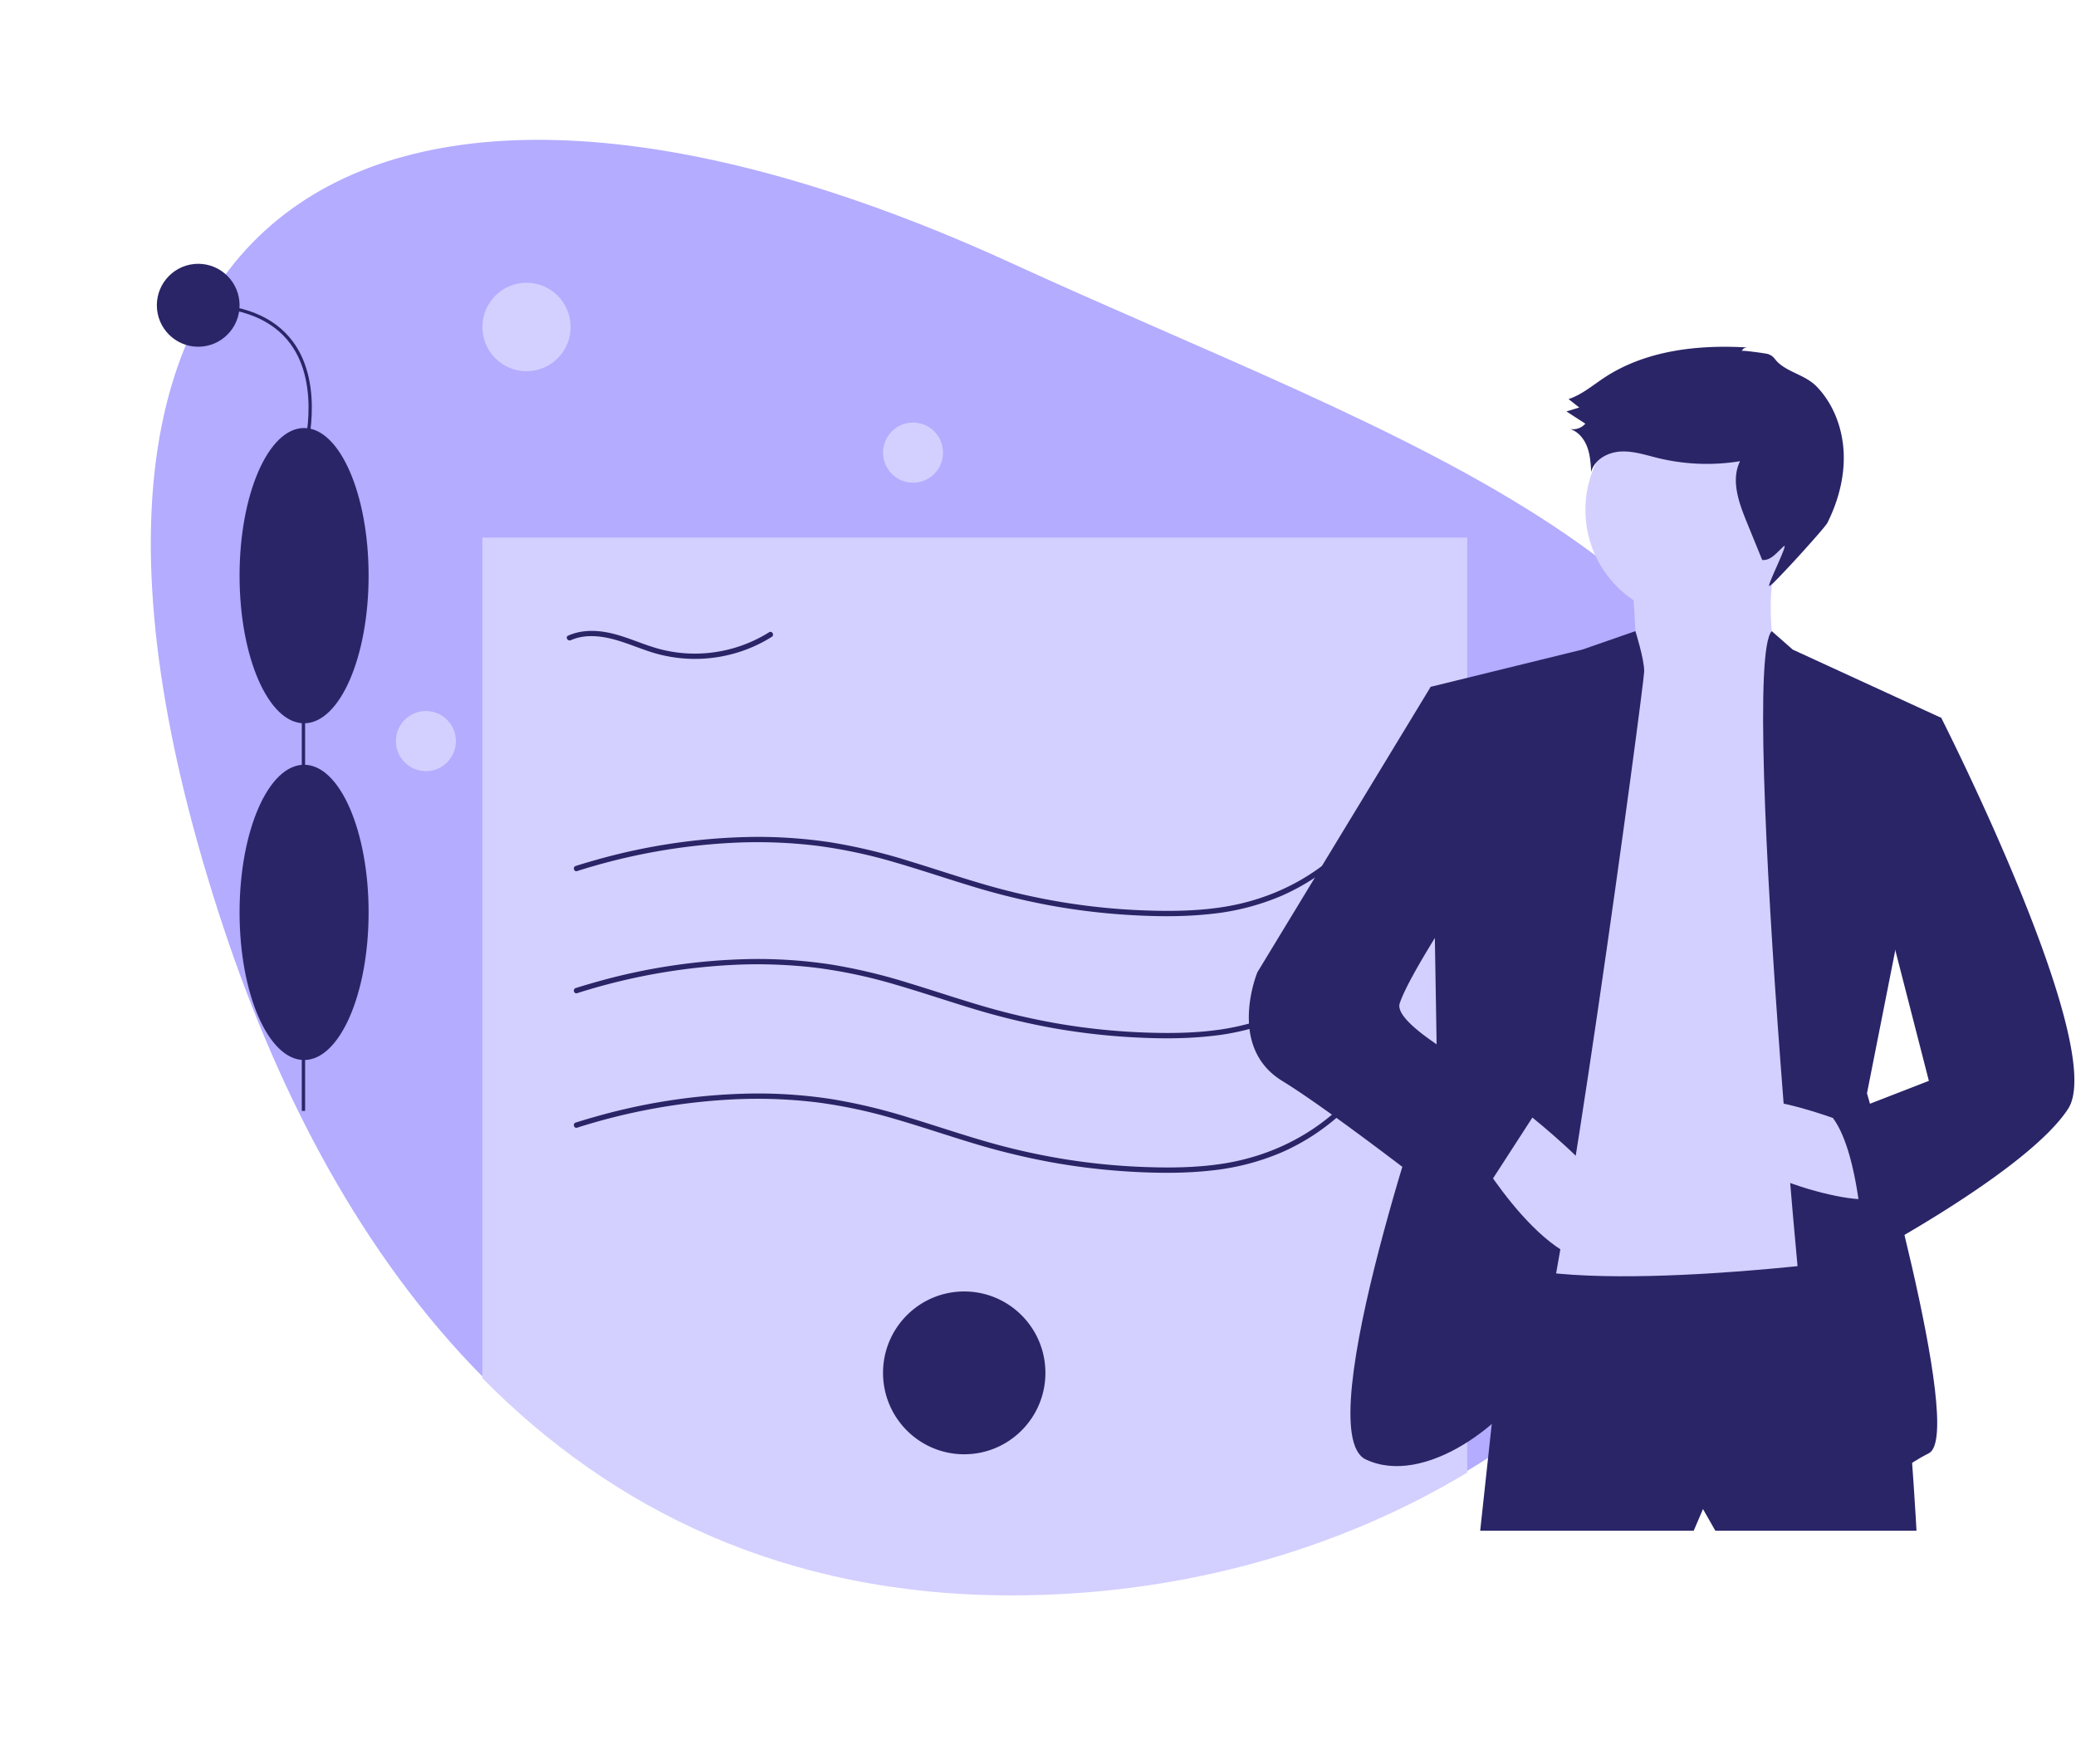
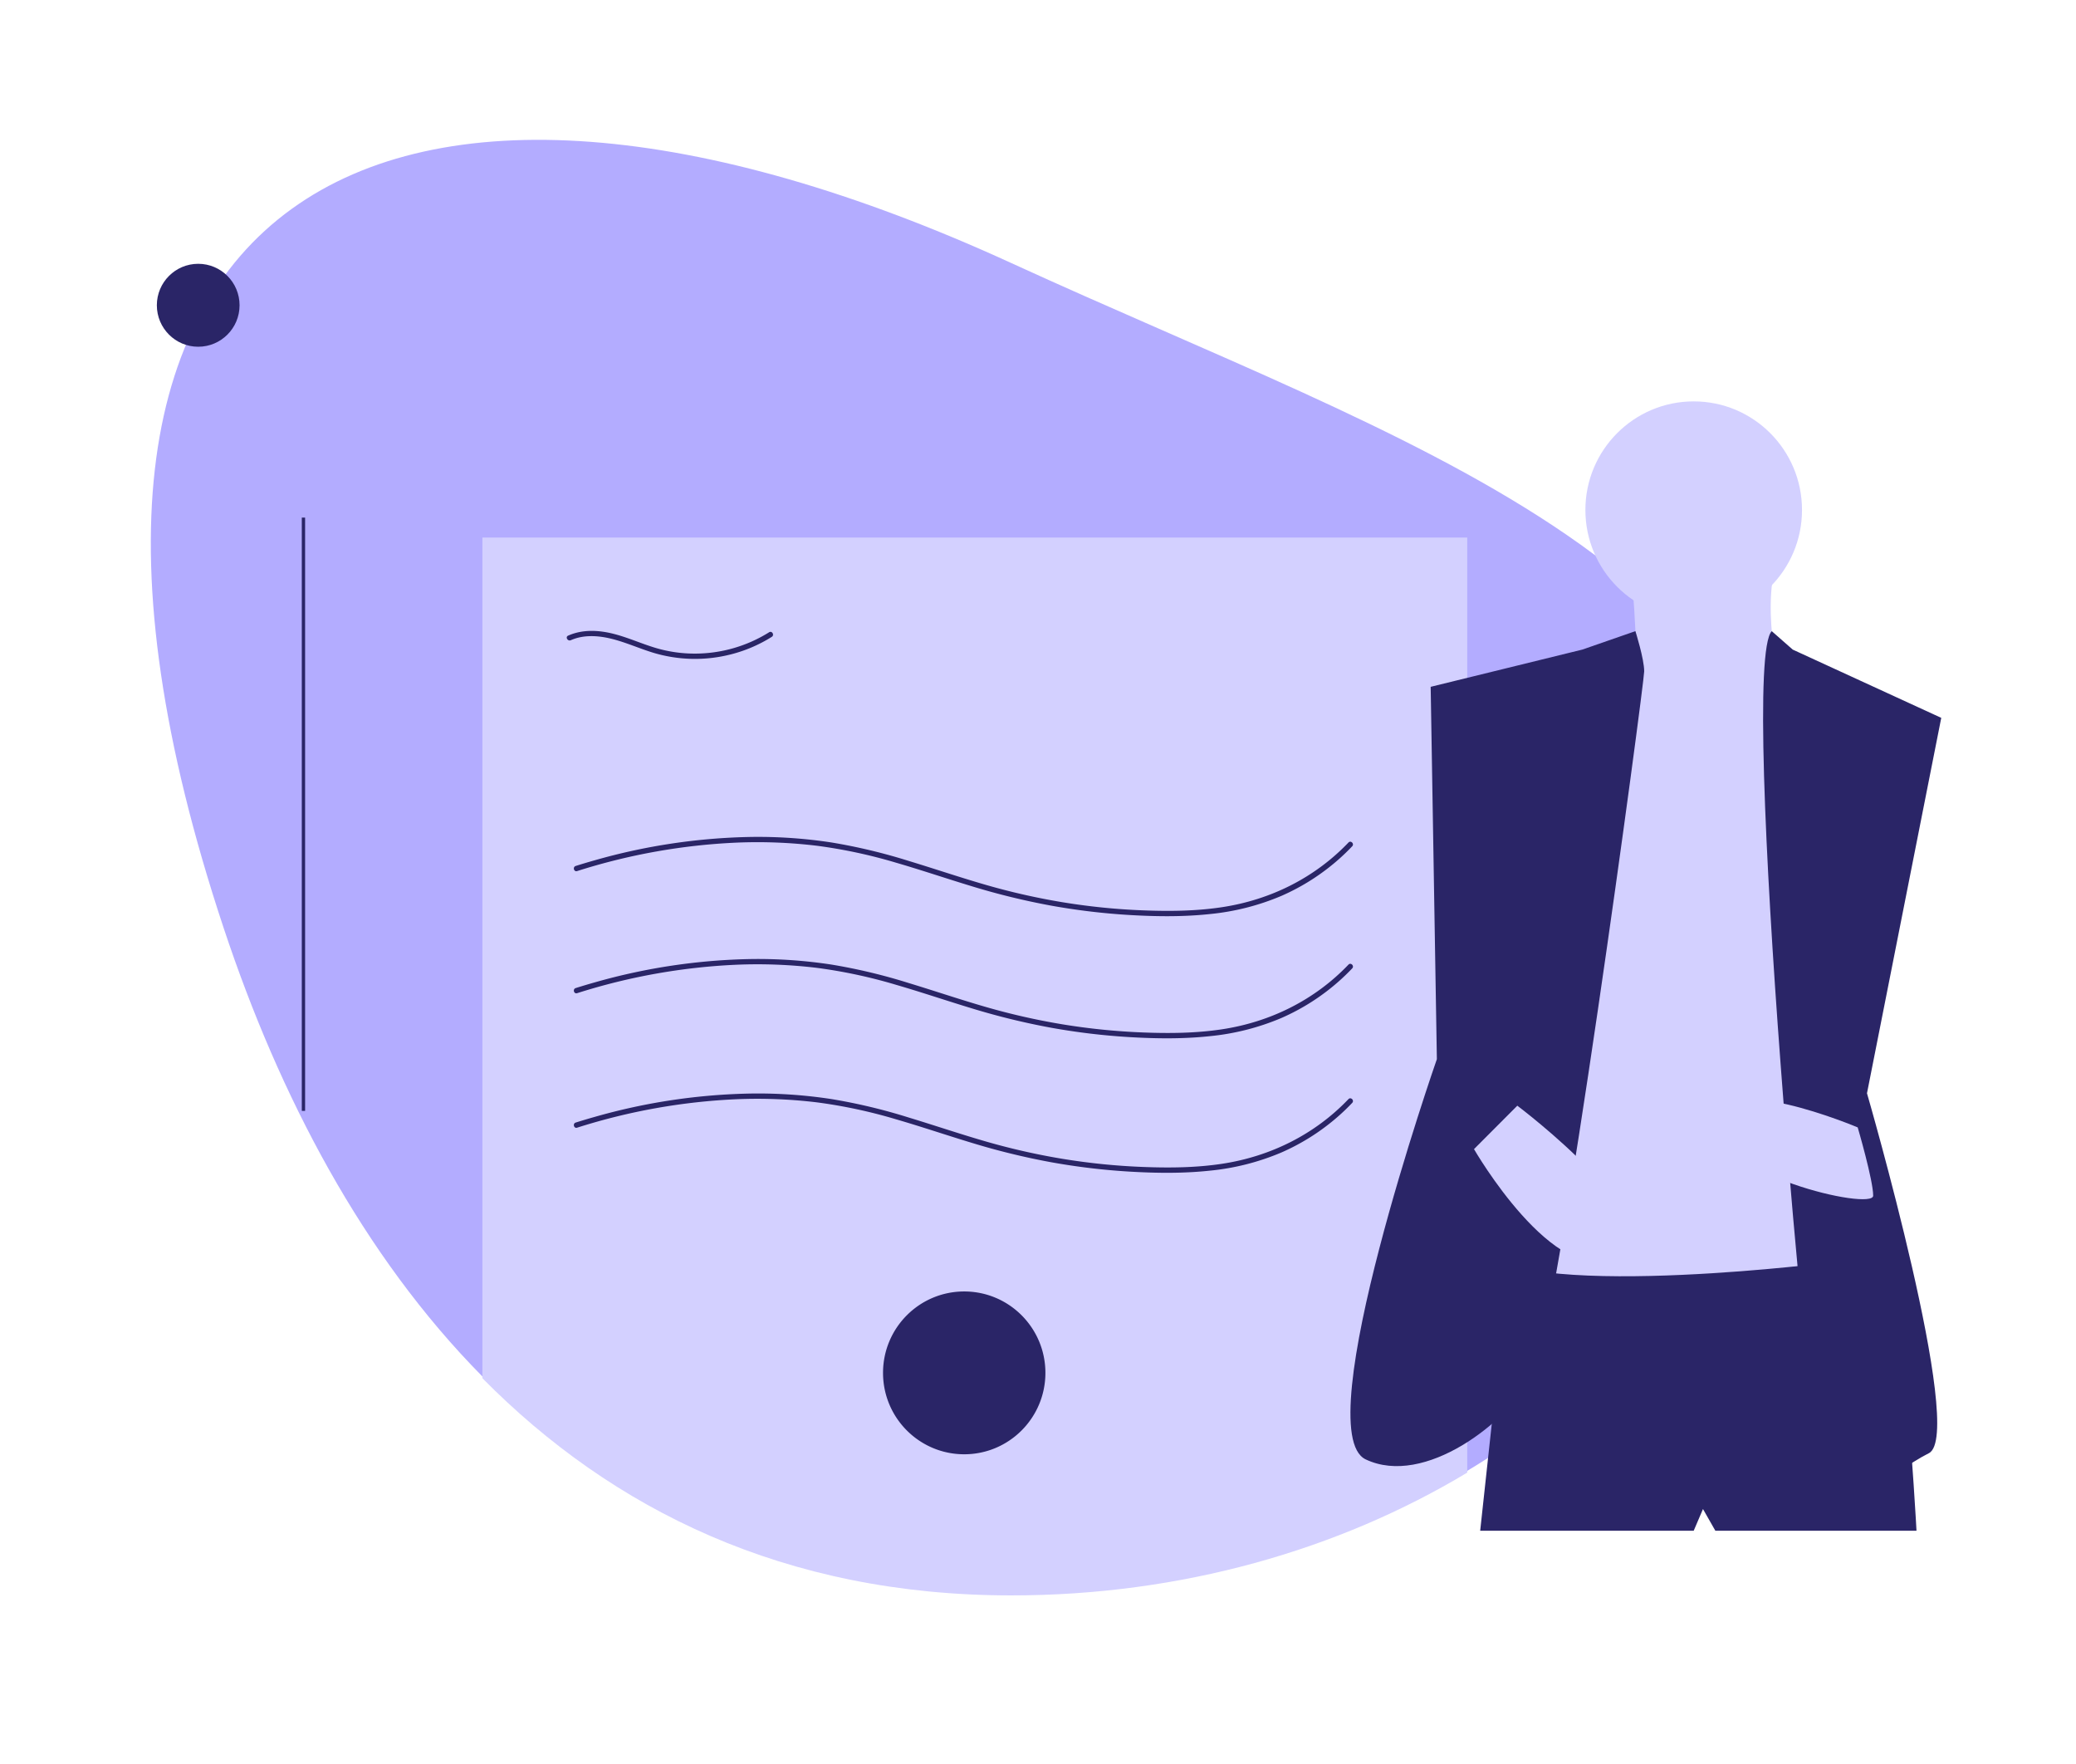
<svg xmlns="http://www.w3.org/2000/svg" width="572" height="486" fill="none">
  <path d="M495.627 255.752c0 61.678-36.069 116.243-91.361 149.459-35.451 21.3-78.809 33.825-125.625 33.825-62.368 0-109.942-23.631-145.729-59.83-32.986-33.357-55.954-77.396-71.257-123.454C-6.665 50.115 107.464-5.985 278.64 72.469c108.989 49.957 216.986 82.062 216.986 183.283z" fill="#B3ACFF" />
  <path d="M404.266 148.1v257.598c-35.451 21.301-78.809 33.825-125.625 33.825-62.368 0-109.942-23.63-145.729-59.83V148.1h271.354z" fill="#D3D0FF" />
  <path d="M159.012 273.617a169.39 169.39 0 0143.843-7.837c7.463-.318 14.94-.025 22.355.877a139.57 139.57 0 0121.697 4.657c7.013 2.036 13.929 4.387 20.918 6.501a194.648 194.648 0 0021.618 5.288 182.604 182.604 0 0021.966 2.625c7.296.425 14.664.508 21.939-.271a67.01 67.01 0 0019.739-5.016 60.3 60.3 0 0016.053-10.323 58.797 58.797 0 003.436-3.337c.649-.681-.381-1.716-1.031-1.035-9.301 9.747-21.525 15.791-34.784 17.809-7.223 1.099-14.584 1.163-21.87.88a179.752 179.752 0 01-22.231-2.252 185.347 185.347 0 01-21.531-4.914c-6.948-2.018-13.802-4.344-20.726-6.442a155.64 155.64 0 00-21.338-5.097 133.797 133.797 0 00-21.892-1.523 166.974 166.974 0 00-43.268 6.423 177.652 177.652 0 00-5.281 1.576c-.892.281-.511 1.693.388 1.411zm0 37.052a169.389 169.389 0 0143.843-7.836c7.463-.318 14.94-.025 22.355.877a139.57 139.57 0 0121.697 4.657c7.013 2.035 13.929 4.387 20.918 6.5 7.1 2.174 14.318 3.94 21.618 5.289a182.807 182.807 0 0021.966 2.625c7.296.425 14.664.508 21.939-.271a66.98 66.98 0 0019.739-5.017 60.271 60.271 0 0016.053-10.322 58.492 58.492 0 003.436-3.338c.649-.68-.381-1.716-1.031-1.034-9.301 9.747-21.525 15.79-34.784 17.809-7.223 1.099-14.584 1.163-21.87.879a179.368 179.368 0 01-22.231-2.252 185.343 185.343 0 01-21.531-4.913c-6.948-2.018-13.802-4.345-20.726-6.443a155.637 155.637 0 00-21.338-5.096 133.909 133.909 0 00-21.892-1.524 167.017 167.017 0 00-43.268 6.424 177.652 177.652 0 00-5.281 1.576c-.892.28-.511 1.693.388 1.41zm0-70.692a169.347 169.347 0 0143.843-7.836c7.463-.319 14.94-.025 22.355.876a139.57 139.57 0 0121.697 4.657c7.013 2.036 13.929 4.387 20.918 6.501 7.1 2.174 14.318 3.94 21.618 5.289a182.805 182.805 0 0021.966 2.624c7.296.425 14.664.508 21.939-.271a66.979 66.979 0 0019.739-5.016 60.275 60.275 0 0016.053-10.323 58.475 58.475 0 003.436-3.337c.649-.68-.381-1.716-1.031-1.034-9.301 9.746-21.525 15.79-34.784 17.808-7.223 1.1-14.584 1.163-21.87.88a179.368 179.368 0 01-22.231-2.252 185.343 185.343 0 01-21.531-4.913c-6.948-2.018-13.802-4.345-20.726-6.443a155.64 155.64 0 00-21.338-5.097 133.908 133.908 0 00-21.892-1.523 167.016 167.016 0 00-43.268 6.423 180.69 180.69 0 00-5.281 1.576c-.892.281-.511 1.693.388 1.411zm-1.738-63.603c3.53-1.568 7.573-1.295 11.236-.386 3.95.98 7.67 2.685 11.558 3.863a39.908 39.908 0 0021.386.407 39.34 39.34 0 0011.201-4.813c.793-.499.061-1.766-.737-1.263a38.575 38.575 0 01-20.58 5.882 37.665 37.665 0 01-10.773-1.59c-3.86-1.16-7.549-2.845-11.46-3.844-4.142-1.059-8.585-1.288-12.567.481-.857.38-.116 1.641.736 1.263zm108.397 224.269c12.355 0 22.37-10.041 22.37-22.427s-10.015-22.426-22.37-22.426c-12.354 0-22.369 10.04-22.369 22.426s10.015 22.427 22.369 22.427z" fill="#2A2567" />
-   <path d="M145.07 102.272c6.714 0 12.157-5.457 12.157-12.189 0-6.731-5.443-12.188-12.157-12.188-6.715 0-12.158 5.457-12.158 12.188 0 6.732 5.443 12.189 12.158 12.189zm106.499 30.714c4.566 0 8.267-3.71 8.267-8.288 0-4.577-3.701-8.288-8.267-8.288-4.566 0-8.267 3.711-8.267 8.288 0 4.578 3.701 8.288 8.267 8.288zM117.35 212.455c4.566 0 8.267-3.711 8.267-8.289 0-4.577-3.701-8.288-8.267-8.288-4.566 0-8.267 3.711-8.267 8.288 0 4.578 3.701 8.289 8.267 8.289z" fill="#D3D0FF" />
  <path d="M84.066 142.594h-.912v163.444h.912V142.594z" fill="#2A2567" />
-   <path d="M83.785 292.031c9.819 0 17.778-18.21 17.778-40.673 0-22.462-7.96-40.672-17.778-40.672-9.818 0-17.777 18.21-17.777 40.672 0 22.463 7.96 40.673 17.777 40.673zm0-92.77c9.819 0 17.778-18.209 17.778-40.672 0-22.462-7.96-40.672-17.778-40.672-9.818 0-17.777 18.21-17.777 40.672 0 22.463 7.96 40.672 17.777 40.672z" fill="#2A2567" />
-   <path d="M84.222 125.36l-.873-.262c.055-.185 5.415-18.598-3.386-30.452-4.97-6.695-13.5-10.09-25.35-10.09v-.913c12.156 0 20.932 3.52 26.084 10.46 9.073 12.226 3.582 31.068 3.525 31.257z" fill="#2A2567" />
  <path d="M54.613 95.525c6.293 0 11.395-5.116 11.395-11.425 0-6.31-5.102-11.425-11.395-11.425-6.294 0-11.396 5.115-11.396 11.425 0 6.31 5.102 11.425 11.396 11.425zm361.749 247.55l-8.526 78.639h58.829l2.558-5.984 3.411 5.984h55.419s-4.263-81.203-11.937-83.768c-7.673-2.564-99.754 5.129-99.754 5.129z" fill="#2A2567" />
  <path d="M466.665 170.411c16.481 0 29.841-13.394 29.841-29.916 0-16.523-13.36-29.917-29.841-29.917-16.48 0-29.841 13.394-29.841 29.917 0 16.522 13.361 29.916 29.841 29.916z" fill="#D3D0FF" />
  <path d="M449.613 159.299s2.558 27.353 0 29.063c-2.557 1.709 40.925.854 40.925.854s-5.968-24.788 0-36.755l-40.925 6.838z" fill="#D3D0FF" />
  <path d="M464.96 182.378s21.939 3.426 23.758-3.416l11.199 15.383.852 153.858s-91.228 11.112-94.638-6.838c-3.411-17.95 34.956-159.842 34.956-159.842l9.659-.627s12.509 1.482 14.214 1.482z" fill="#D3D0FF" />
  <path d="M450.601 173.877l-14.629 5.082-41.778 10.257 1.706 102.573s-35.81 102.572-19.61 110.265c16.199 7.693 39.219-10.257 46.04-23.079 6.821-12.821 30.694-190.613 30.694-194.032 0-3.42-2.423-11.066-2.423-11.066zm37.57 0l5.778 5.082 40.925 18.805-20.463 103.427s27.284 94.025 17.052 99.153c-10.231 5.129-25.578 19.66-28.988 11.112-3.411-8.547-23.493-228.13-14.304-237.579z" fill="#2A2567" />
  <path d="M511.853 310.594s-38.367-16.241-39.22-1.71c-.852 14.531 43.483 24.788 43.483 20.515 0-4.274-4.263-18.805-4.263-18.805zm-93.786-5.984s44.336 33.336 27.284 41.884c-17.053 8.548-39.22-29.917-39.22-29.917l11.936-11.967z" fill="#D3D0FF" />
-   <path d="M479.914 96.67a1.649 1.649 0 011.583-.942c-13.661-.819-28.051.778-39.481 8.325-3.201 2.114-6.19 4.699-9.834 5.89l2.958 2.326-3.535 1.08 5.202 3.37a4.498 4.498 0 01-4.294 1.442c2.261.662 3.925 2.679 4.77 4.882.846 2.204.997 4.604 1.14 6.96.874-3.4 4.575-5.402 8.072-5.605 3.496-.203 6.906.953 10.309 1.785a56.905 56.905 0 0022.636.873c-2.556 5.143-.4 11.277 1.77 16.595l4.332 10.619c2.406.243 4.106-2.155 5.918-3.759 1.652-1.462-4.924 11.396-3.906 10.925 1.323-.612 15.28-16.061 15.934-17.366 2.982-5.955 4.771-12.597 4.502-19.255-.269-6.657-2.699-13.318-7.276-18.149-3.108-3.28-7.407-3.854-10.575-6.58-1.247-1.073-1.252-1.911-2.965-2.537-.57-.207-7.166-1.088-7.26-.878zm-79.751 95.111l-5.969-2.565-47.745 78.639s-8.526 20.514 6.821 29.917c15.346 9.402 51.156 37.61 51.156 37.61l20.462-31.627s-41.777-19.659-39.22-27.352c2.558-7.693 16.2-28.208 16.2-28.208l-1.705-56.414zm123.626 4.274l11.084 1.709s46.041 90.606 34.957 107.701c-11.084 17.096-56.272 41.029-56.272 41.029s-.852-28.207-8.526-38.464l26.431-10.258-14.494-56.415 6.82-45.302z" fill="#2A2567" />
</svg>